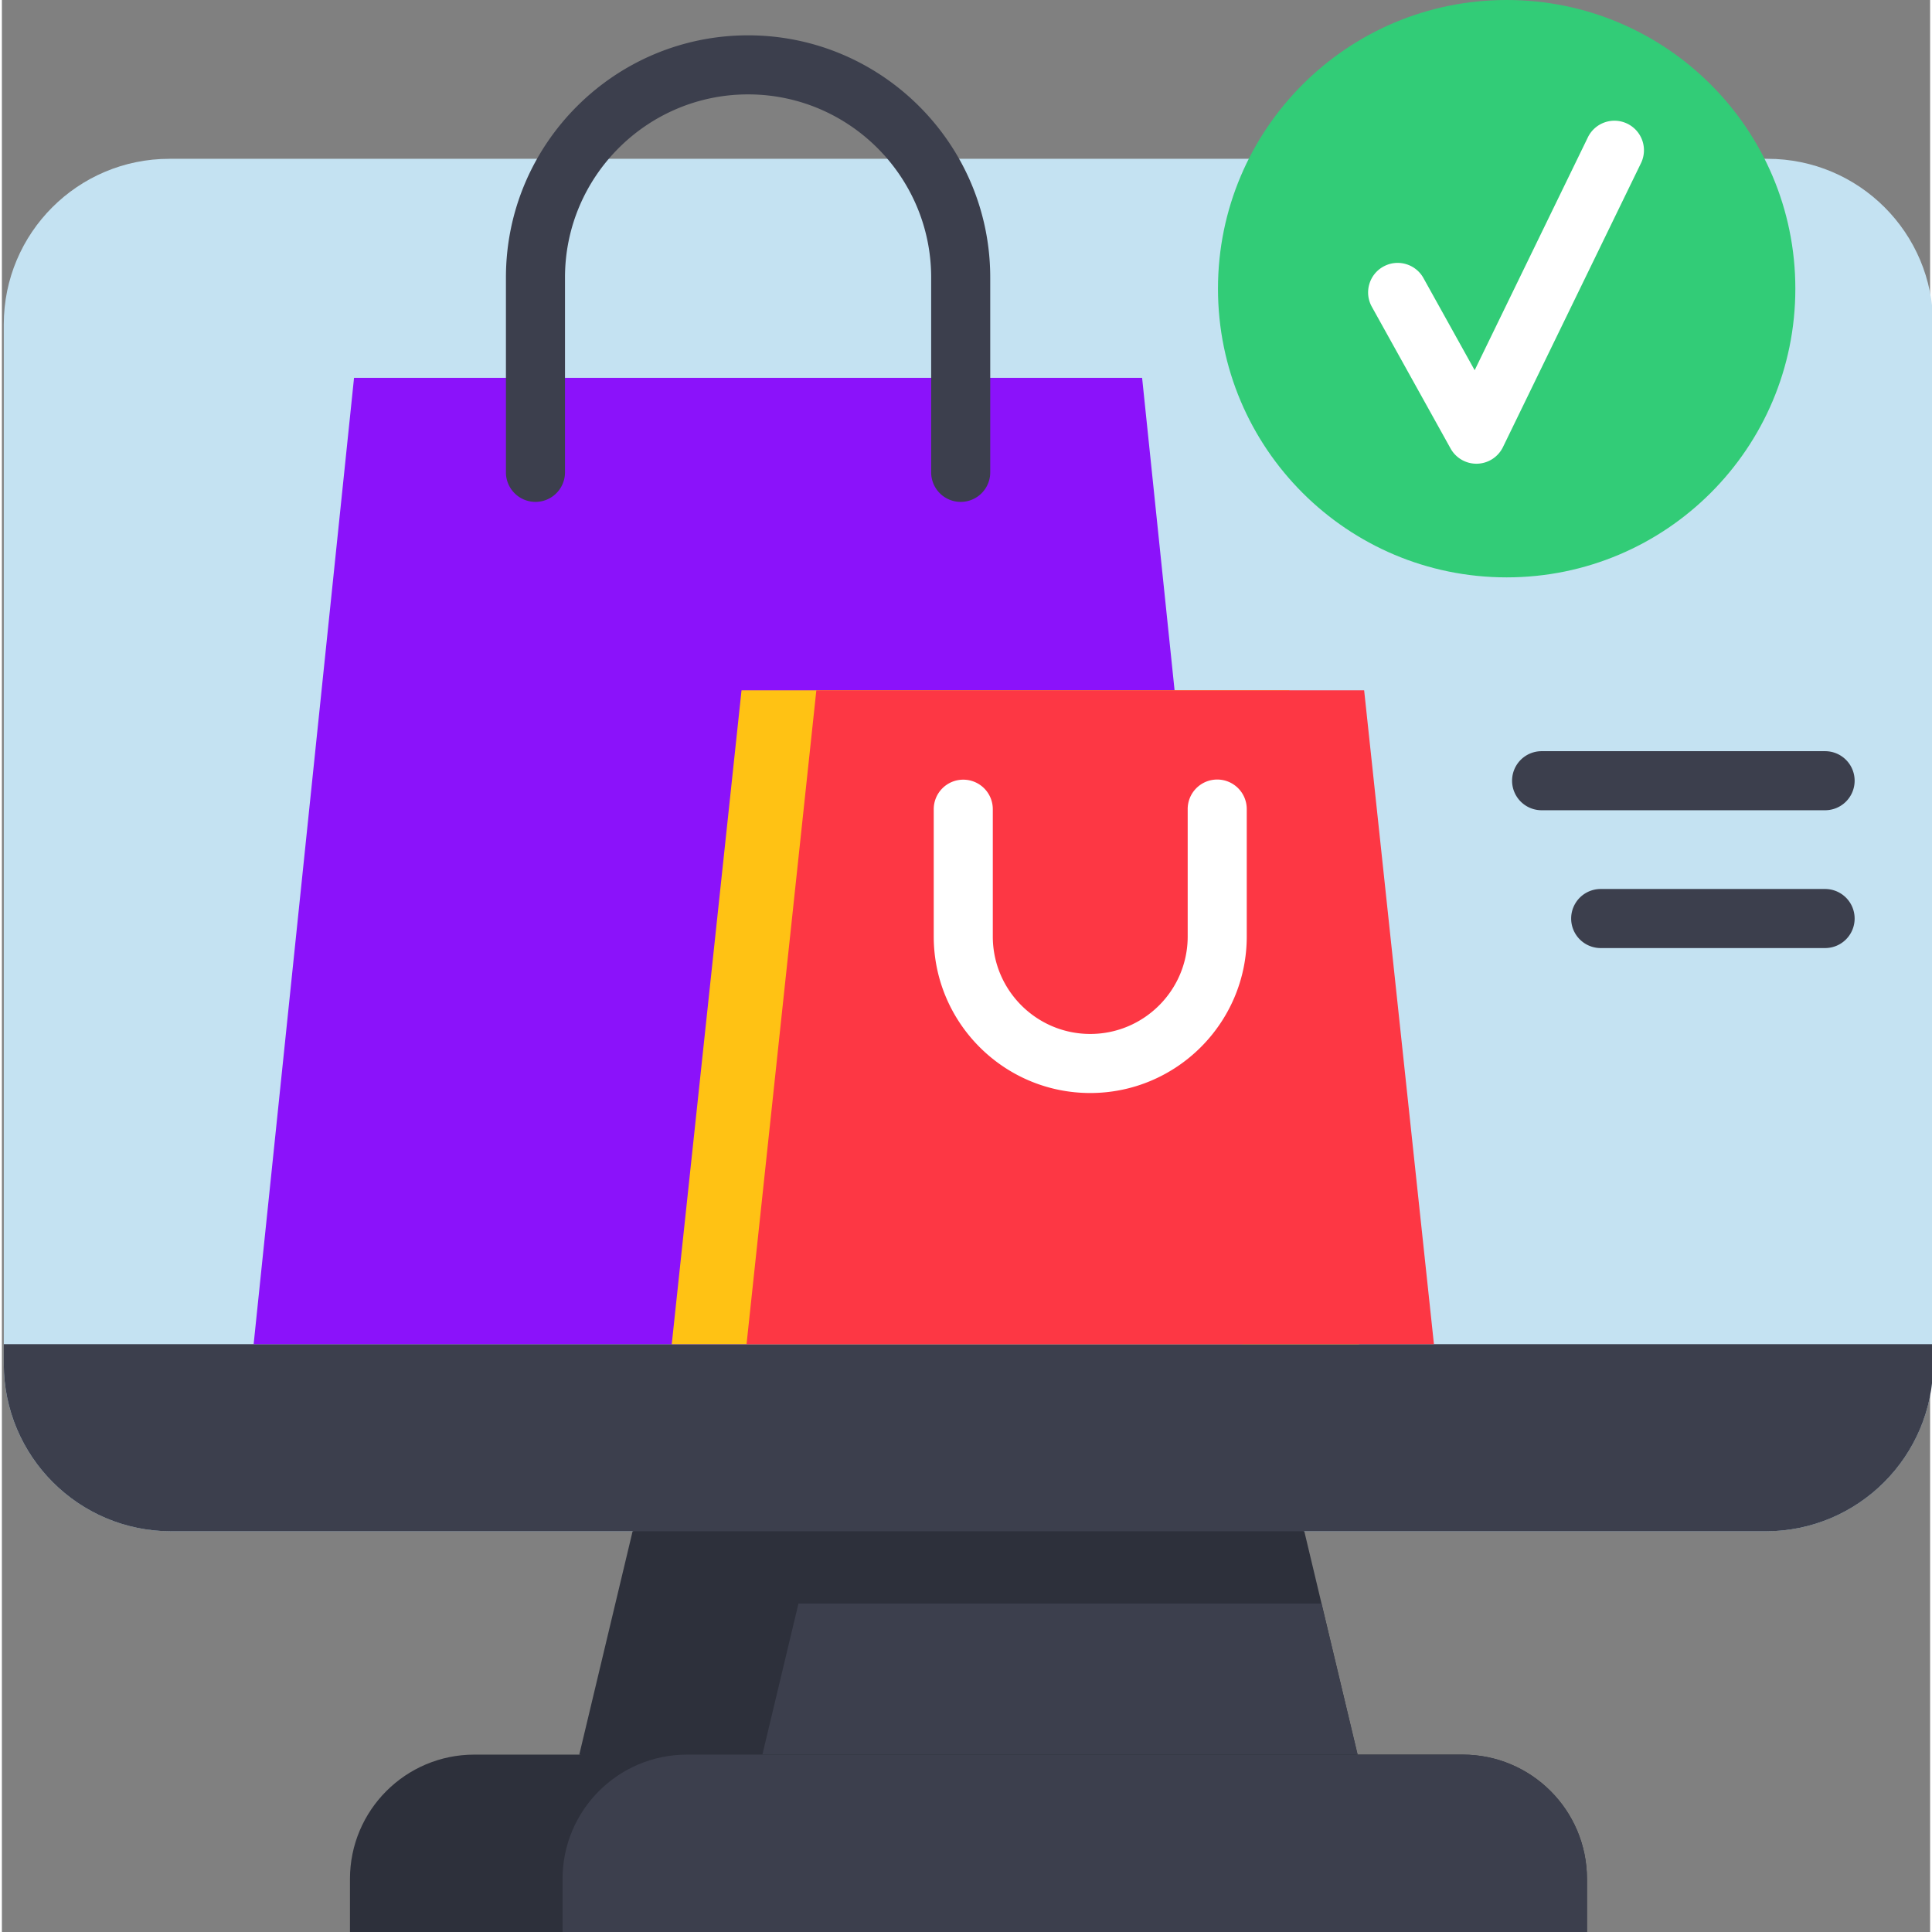
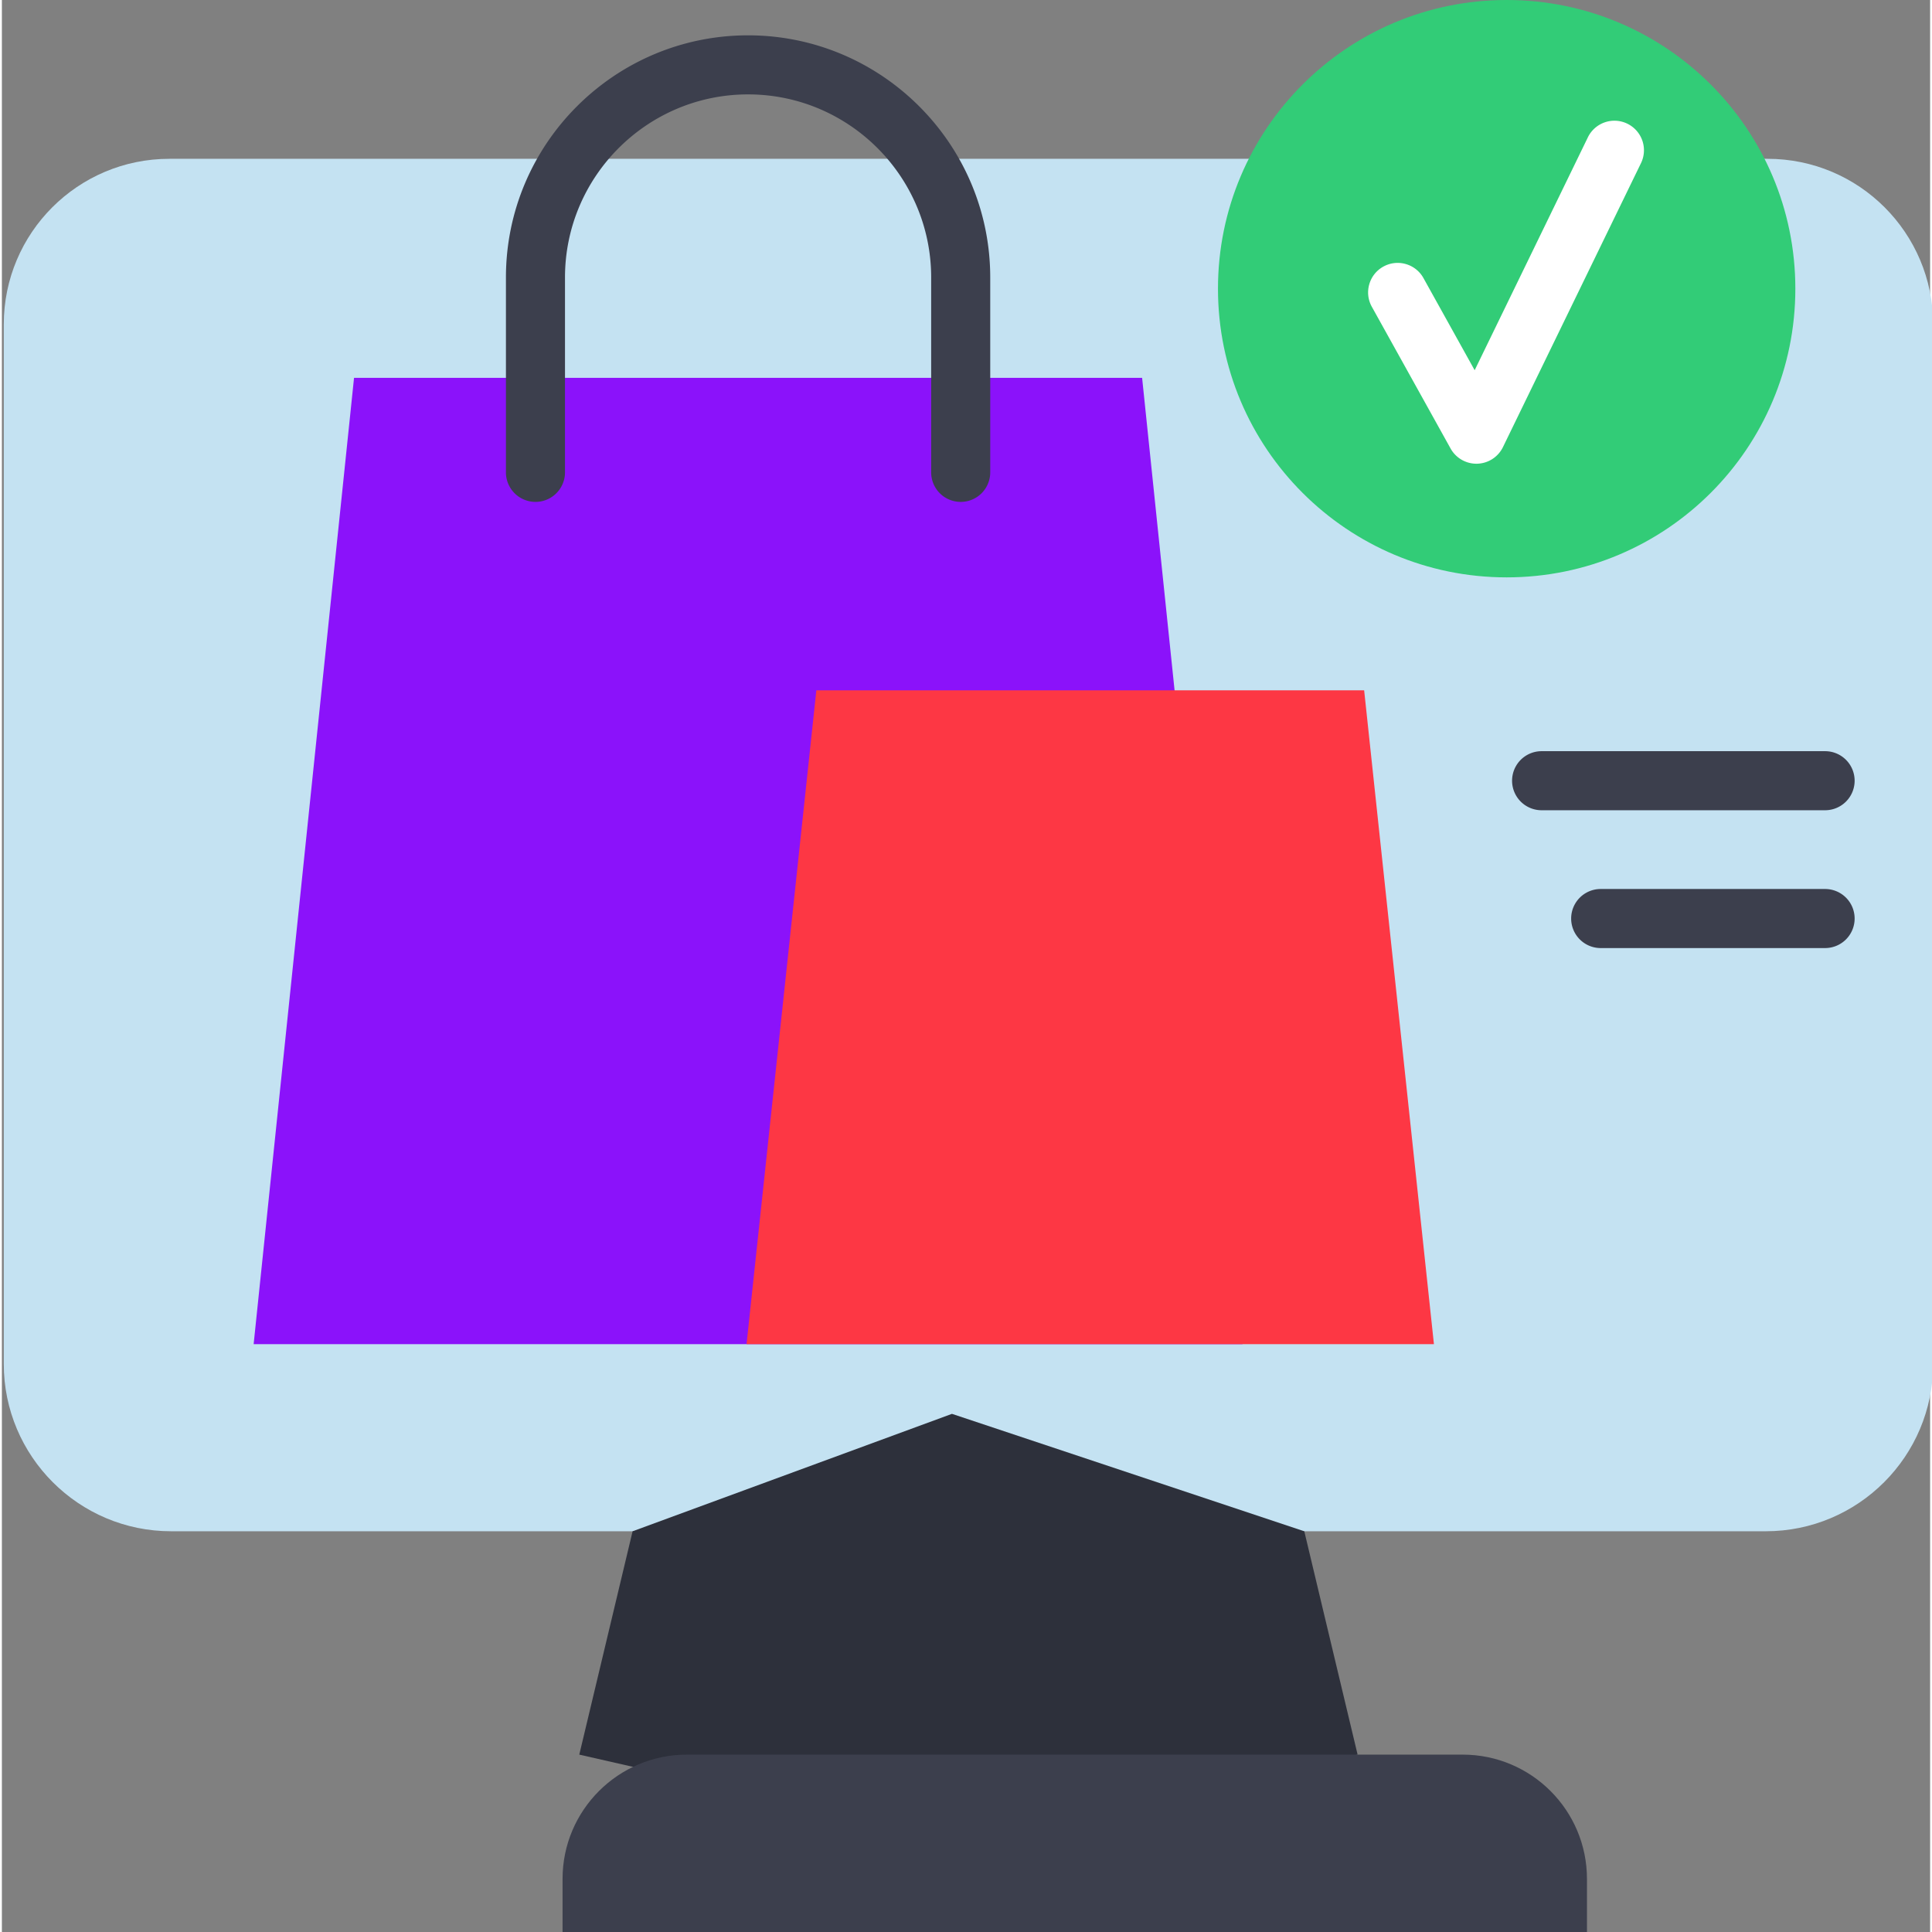
<svg xmlns="http://www.w3.org/2000/svg" width="512" height="512" x="0" y="0" viewBox="0 0 511 512" style="enable-background:new 0 0 512 512" xml:space="preserve" class="">
  <rect x="0" y="0" width="511" height="512" fill="#808080" stroke="none" />
  <g>
    <path fill="#c4e2f2" d="M.5 85.977V361.44c0 24.5 19.86 44.36 44.36 44.36H467.44c24.5 0 44.36-19.86 44.36-44.36V85.977c0-24.243-19.649-43.891-43.89-43.891H44.39C20.148 42.086.5 61.734.5 85.976zm0 0" opacity="1" data-original="#c4e2f2" class="" />
    <path fill="#2d303b" d="m359.281 464.992-103.129 23.5-103.136-23.5 14.129-59.187 84.628-31.118 93.38 31.118 4.57 19.16zm0 0" opacity="1" data-original="#2d303b" />
-     <path fill="#3c3f4d" d="M511.805 356.219v5.219c0 24.5-19.868 44.367-44.368 44.367H44.86c-24.5 0-44.355-19.868-44.355-44.368v-5.218zM359.281 464.992H201.54l9.559-40.027h138.625zm0 0" opacity="1" data-original="#3c3f4d" class="" />
-     <path fill="#2d303b" d="M420.063 497.945V512H92.245v-14.055c0-18.199 14.754-32.953 32.953-32.953h261.91c18.2 0 32.954 14.754 32.954 32.953zm0 0" opacity="1" data-original="#2d303b" />
    <path fill="#3c3f4d" d="M420.063 497.945V512H148.582v-14.055c0-18.199 14.754-32.953 32.965-32.953h205.562c18.2 0 32.954 14.754 32.954 32.953zm0 0" opacity="1" data-original="#3c3f4d" class="" />
    <path fill="#8b12fa" d="M93.324 100.137h208.848l26.61 256.082H66.718zm0 0" opacity="1" data-original="#ff491f" class="" />
-     <path fill="#ffc214" d="M196.012 182.934h145.175l18.493 173.285H177.52zm0 0" opacity="1" data-original="#ed3618" class="" />
    <path fill="#fd3744" d="M215.84 182.934h145.172l18.496 173.285H197.344zm0 0" opacity="1" data-original="#ffe14d" class="" />
    <path fill="#3c3f4d" d="M254.094 133.008a7.824 7.824 0 0 1-7.824-7.828V73.535c0-26.754-21.766-48.52-48.52-48.52s-48.52 21.766-48.52 48.52v51.645a7.826 7.826 0 0 1-15.652 0V73.535c0-35.387 28.79-64.172 64.172-64.172s64.172 28.79 64.172 64.172v51.645a7.827 7.827 0 0 1-7.828 7.828zm0 0" opacity="1" data-original="#3c3f4d" class="" />
-     <path fill="#ffffff" d="M288.426 289.66c-22.871 0-41.477-18.605-41.477-41.476v-33.649a7.827 7.827 0 1 1 15.653 0v33.649c0 14.242 11.585 25.824 25.824 25.824s25.824-11.582 25.824-25.824v-33.649a7.827 7.827 0 1 1 15.652 0v33.649c0 22.87-18.605 41.476-41.476 41.476zm0 0" opacity="1" data-original="#ffffff" />
    <path fill="#32cc77" d="M475.285 76.504c0 42.254-34.254 76.504-76.504 76.504-42.254 0-76.504-34.25-76.504-76.504 0-42.25 34.25-76.504 76.504-76.504 42.25 0 76.504 34.254 76.504 76.504zm0 0" opacity="1" data-original="#32cc77" class="" />
    <path fill="#ffffff" d="M390.762 122.89a7.829 7.829 0 0 1-6.84-4.027L363.05 81.297c-2.098-3.777-.738-8.543 3.043-10.64s8.543-.739 10.64 3.042l13.567 24.414 29.945-61.601a7.826 7.826 0 1 1 14.074 6.844l-36.52 75.128a7.832 7.832 0 0 1-6.823 4.403c-.07 0-.141.004-.215.004zm0 0" opacity="1" data-original="#ffffff" />
    <g fill="#3c3f4d">
      <path d="M483.172 214.723h-75.129a7.826 7.826 0 0 1 0-15.652h75.129a7.824 7.824 0 0 1 7.824 7.827 7.825 7.825 0 0 1-7.824 7.825zM483.172 251.246h-59.473a7.826 7.826 0 1 1 0-15.652h59.473a7.824 7.824 0 0 1 7.824 7.828 7.825 7.825 0 0 1-7.824 7.824zm0 0" fill="#3c3f4d" opacity="1" data-original="#3c3f4d" class="" />
    </g>
  </g>
</svg>